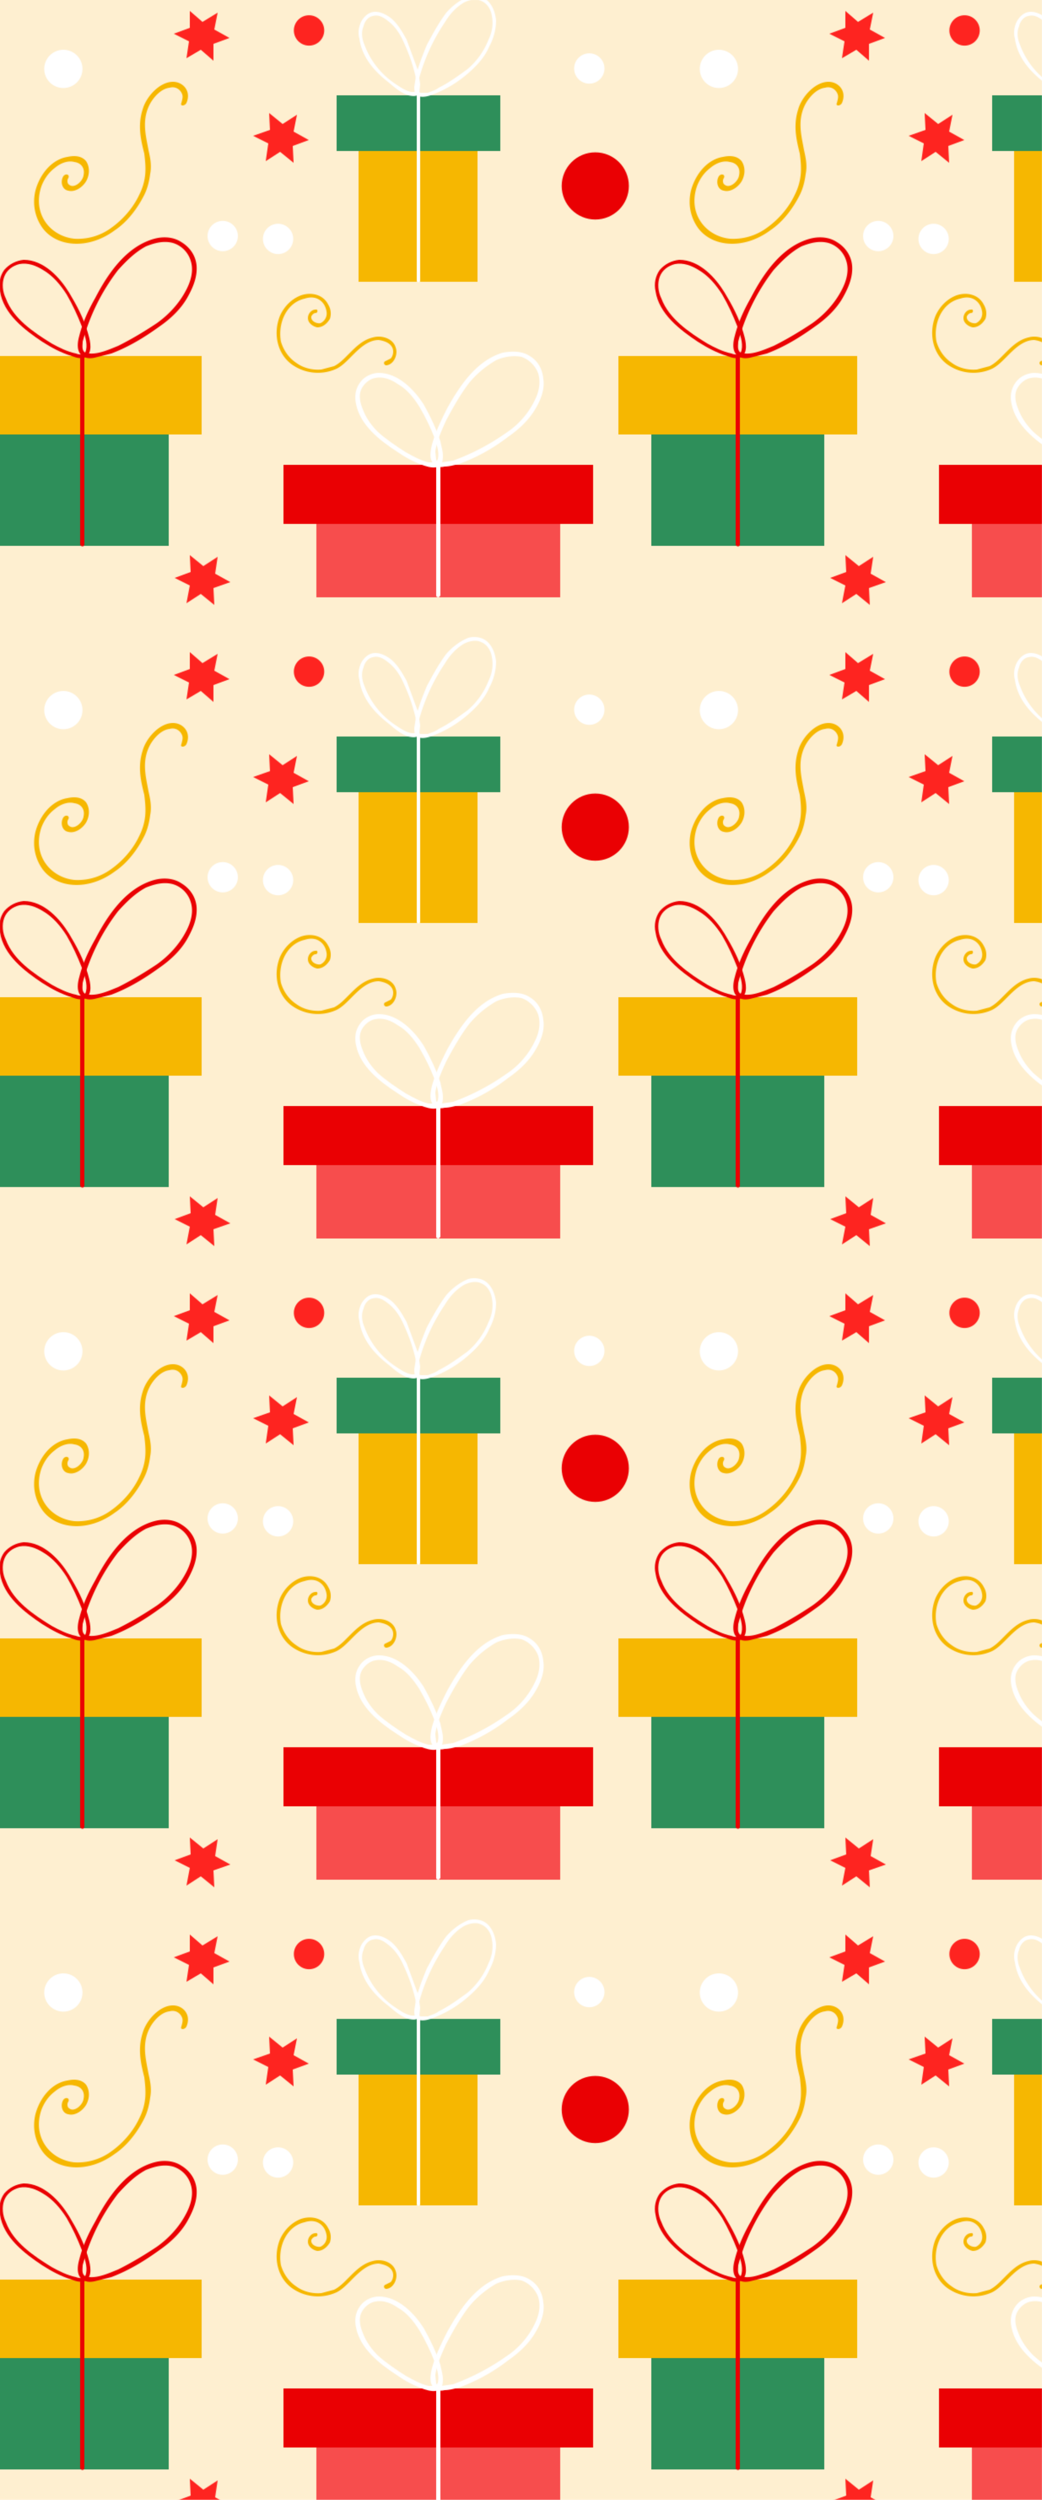
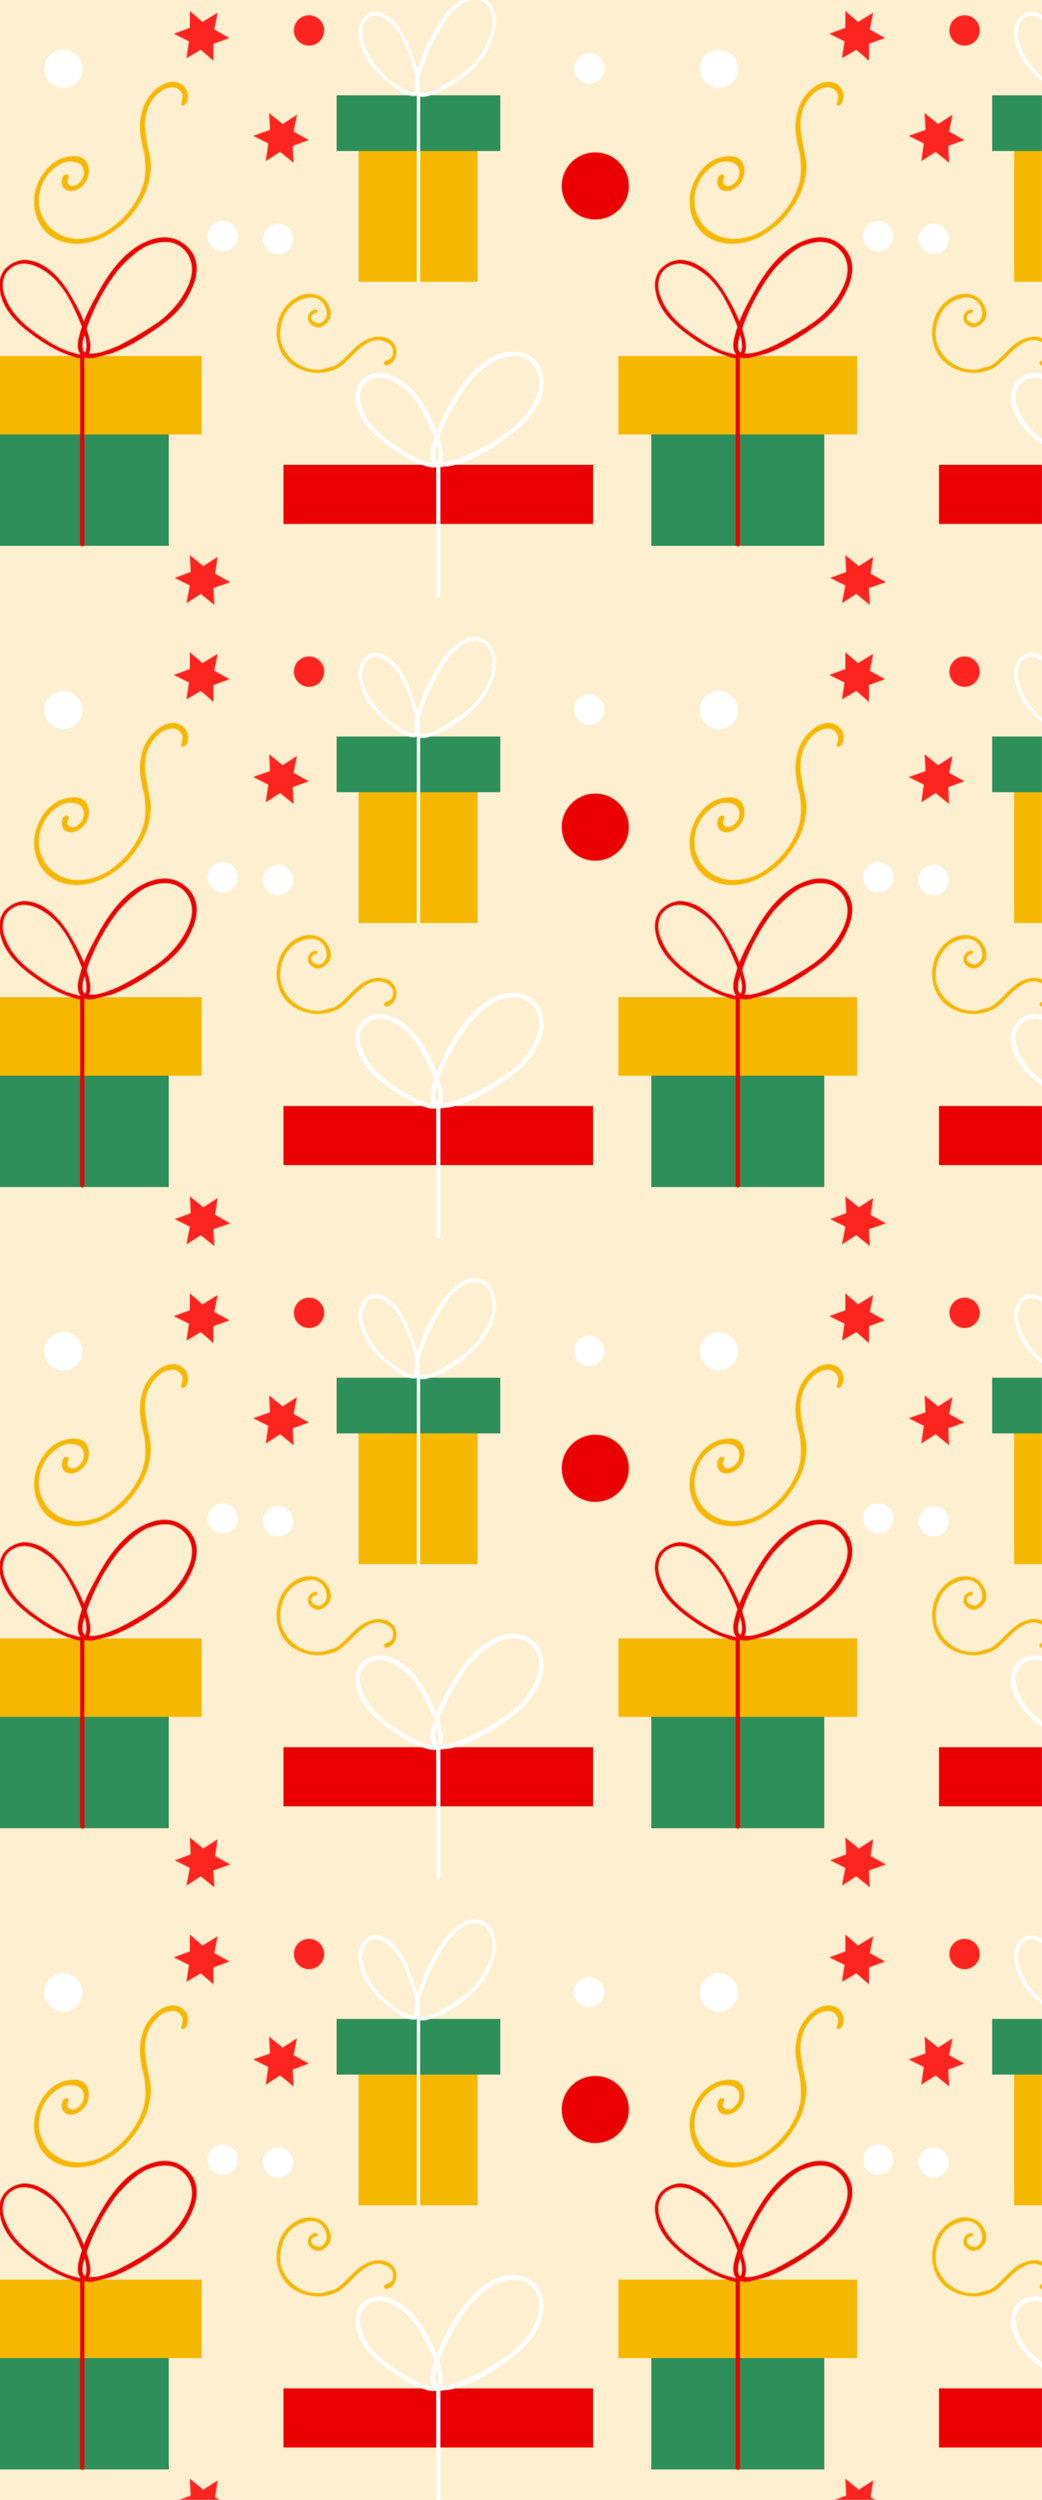
<svg xmlns="http://www.w3.org/2000/svg" id="Ebene_2" data-name="Ebene 2" viewBox="0 0 1235.1 2963.1">
  <defs>
    <pattern id="_ÕÓ_Żť_ůÁÓū_3" width="777" height="760" x="0" y="0" data-name="ÕÓ‚Żť ůÁÓū 3" patternTransform="translate(-1262 -22)" patternUnits="userSpaceOnUse">
      <path d="M0 0h777v760H0z" style="fill:none" />
      <path d="M0 0h777v760H0z" style="fill:#feefd0" />
      <path d="M706 144c6-14-4-25-16-25-16 0-32 18-36 33-6 19-2 36 2 52 1 8 2 17 1 26-1 8-3 15-7 23-7 15-19 29-33 39a67 67 0 0 1-44 13c-28-3-50-29-39-62 3-8 8-16 16-22 7-6 16-9 23-7 8 1 13 7 11 16-1 7-11 16-17 11-2-1-3-5-1-8 2-4-3-6-6-2-4 7-1 16 6 17 7 2 16-3 21-11 5-9 4-18 0-24-5-6-13-7-22-5-19 3-33 21-38 40-4 17 0 33 9 45 17 22 54 25 85 2 15-10 27-26 35-42 4-8 6-17 7-25 2-10 0-19-2-28-3-17-9-37 3-57 5-8 13-16 22-17 7-2 13 2 15 8 1 3 0 6-1 10-2 4 4 4 6 0Z" class="cls-6" />
      <path d="m56 215-16-13-17 11 3-21-18-9 20-7-1-20 16 13 17-11-4 20 18 10-19 7 1 20zM739 739l-16-13-17 11 4-21-18-9 19-7-1-20 16 13 17-11-3 20 18 10-20 7 1 20zM738 94l-15-13-17 10 3-20-18-9 19-7V35l15 13 18-11-4 20 18 10-19 7v20z" class="cls-4" />
      <circle cx="413.6" cy="242.4" r="39.8" class="cls-2" />
      <circle cx="406.5" cy="103.2" r="18" class="cls-5" />
      <circle cx="37.6" cy="305.2" r="18" class="cls-5" />
      <circle cx="74.3" cy="58.1" r="18" class="cls-4" />
      <circle cx="749" cy="301.8" r="18" class="cls-5" transform="rotate(-2 749 302)" />
      <circle cx="560.1" cy="103.7" r="22.7" class="cls-5" />
      <path d="M166 455c9-1 14-13 11-21-3-11-17-15-27-12-13 3-22 13-31 22-4 4-9 9-15 12l-15 4c-11 1-22-2-30-8-9-6-15-15-18-25-4-21 6-46 28-51 6-2 12-2 17 1s8 8 9 14c1 5-1 11-7 14-4 1-12-2-11-8 1-2 3-4 5-4 3 0 3-5 0-4-5 0-9 5-9 10 0 6 6 10 11 11 7 0 12-5 15-10 2-6 1-12-2-17-6-12-20-15-32-11-11 4-20 13-25 24-9 22-3 48 17 60a53 53 0 0 0 50 3c6-3 11-8 16-13 9-9 20-21 34-21 6 1 13 3 16 9 2 4 1 10-2 13l-6 3c-3 1-2 5 1 5Z" class="cls-6" />
-       <path d="M83 612h289v118H83z" style="fill:#f74d4d" />
      <path d="M44 573h367v70H44z" class="cls-2" />
      <path d="M225 574v154c0 1 1 2 3 2l2-2V574l-2-2c-2 0-3 1-3 2Z" class="cls-5" />
      <path d="M308 535a269 269 0 0 1-63 33l-14 2c-2 0-5-1-6-3l-1-10c2-13 8-26 13-37 8-15 17-31 27-44 9-11 20-20 32-27 9-4 20-6 30-4 9 3 17 11 20 20 3 10 1 21-4 31a96 96 0 0 1-34 39c-3 2 0 7 2 5 13-9 25-20 33-34 6-10 11-23 9-35-1-11-6-21-16-27-9-6-21-6-32-4-31 9-51 39-66 66-7 14-14 28-18 43-2 8-4 20 4 24 3 3 7 3 11 2 6 0 12-2 17-3a215 215 0 0 0 58-32c3-2 1-7-2-5Z" class="cls-5" />
      <path d="M205 504c7 12 13 24 18 37 2 7 6 16 4 25l-2 4h-9c-9-2-18-7-27-12-11-7-23-15-33-24-7-7-14-16-18-27-3-7-5-16-2-23s10-13 17-14c9-2 19 2 26 7 11 6 19 16 26 27 2 3 6 0 5-3-11-17-30-37-53-37-8 0-17 4-22 11-6 8-7 17-5 26 5 25 28 43 48 56 10 7 21 13 33 17 6 2 15 4 19-1 3-3 3-8 3-11 0-6-2-11-3-17-5-15-12-30-20-44-2-3-7 0-5 3Z" class="cls-5" />
      <path d="M133 175h141v181H133z" class="cls-6" />
      <path d="M107 135h194v66H107z" class="cls-3" />
      <path d="M202 135v220c0 2 4 2 4 0V135c0-2-4-2-4 0Z" class="cls-5" />
      <path d="M262 104c-11 8-22 16-34 22-4 3-8 4-13 6h-9l-3-4 1-10a224 224 0 0 1 31-69c6-10 13-18 23-24 6-3 14-5 20-2 8 3 12 11 13 18 2 10 0 20-4 28a87 87 0 0 1-25 35c-3 2 1 5 3 3 9-8 18-18 23-30 5-9 8-20 8-31-1-9-4-18-11-24-6-5-15-6-22-4-10 4-19 11-26 19-9 12-16 25-23 38-5 12-10 25-13 37l-2 13c0 3 0 6 2 9 5 5 15 2 20 0a136 136 0 0 0 44-27c2-2-1-5-3-3Z" class="cls-5" />
      <path d="M186 71c5 11 9 21 12 32 2 7 4 15 4 22l-2 6h-4c-7-1-14-6-20-10a95 95 0 0 1-36-46c-3-7-4-15-1-22 1-5 5-11 11-12 7-2 13 2 18 6 8 6 14 15 18 24 1 3 5 1 4-2-5-9-10-18-18-25-5-4-12-8-19-8s-12 4-16 10c-4 7-5 15-3 22 3 22 18 39 35 52 7 6 14 12 23 15 5 1 11 2 13-3l1-10-2-15-14-38c-1-2-5 0-4 2Z" class="cls-5" />
      <path d="M480 487h205v182H480z" class="cls-3" />
      <path d="M441 444h283v93H441z" class="cls-6" />
      <path d="M580 444v223c0 3 5 4 5 0V444c0-3-5-3-5 0Z" class="cls-2" />
      <path d="M671 405c-15 10-30 19-46 27-10 4-23 10-34 9-3 0-6-1-7-3-2-3-1-8-1-11a242 242 0 0 1 42-85c10-11 20-21 33-28 10-4 21-7 32-4 10 3 18 11 21 21 4 12 0 25-6 36-8 15-20 28-34 38-3 2 0 6 3 4 13-9 26-21 34-36 6-11 11-23 10-36-1-12-8-22-18-28-9-6-21-7-32-4-33 9-55 41-70 70-8 14-15 29-19 45-2 7-4 19 4 24 4 3 9 3 14 2l20-5c21-8 39-19 57-32 2-2 0-6-3-4Z" class="cls-2" />
      <path d="M564 371c7 12 13 25 18 38 3 9 7 19 5 28-1 6-7 6-12 4-10-2-20-7-29-12-21-13-45-29-54-53-4-8-5-18-2-26s10-13 18-15c10-2 20 2 28 7 12 7 21 18 28 29 1 3 5 1 3-2-11-18-30-39-54-39-9 1-17 5-23 12-5 7-7 16-5 25 4 27 29 46 50 60 11 7 22 13 35 17 5 2 14 5 19-1 6-7 2-20 0-27-5-17-13-32-22-47-1-2-5 0-3 2Z" class="cls-2" />
    </pattern>
    <style>
      .cls-2{fill:#ea0003}.cls-3{fill:#2e8f5a}.cls-4{fill:#fe2420}.cls-5{fill:#fff}.cls-6{fill:#f6b701}
    </style>
  </defs>
  <path id="_ŽÓť_1" d="M0 0h1235v2963H0z" data-name="—ŽÓť_1" style="fill:url(#_ÕÓ_Żť_ůÁÓū_3)" />
</svg>